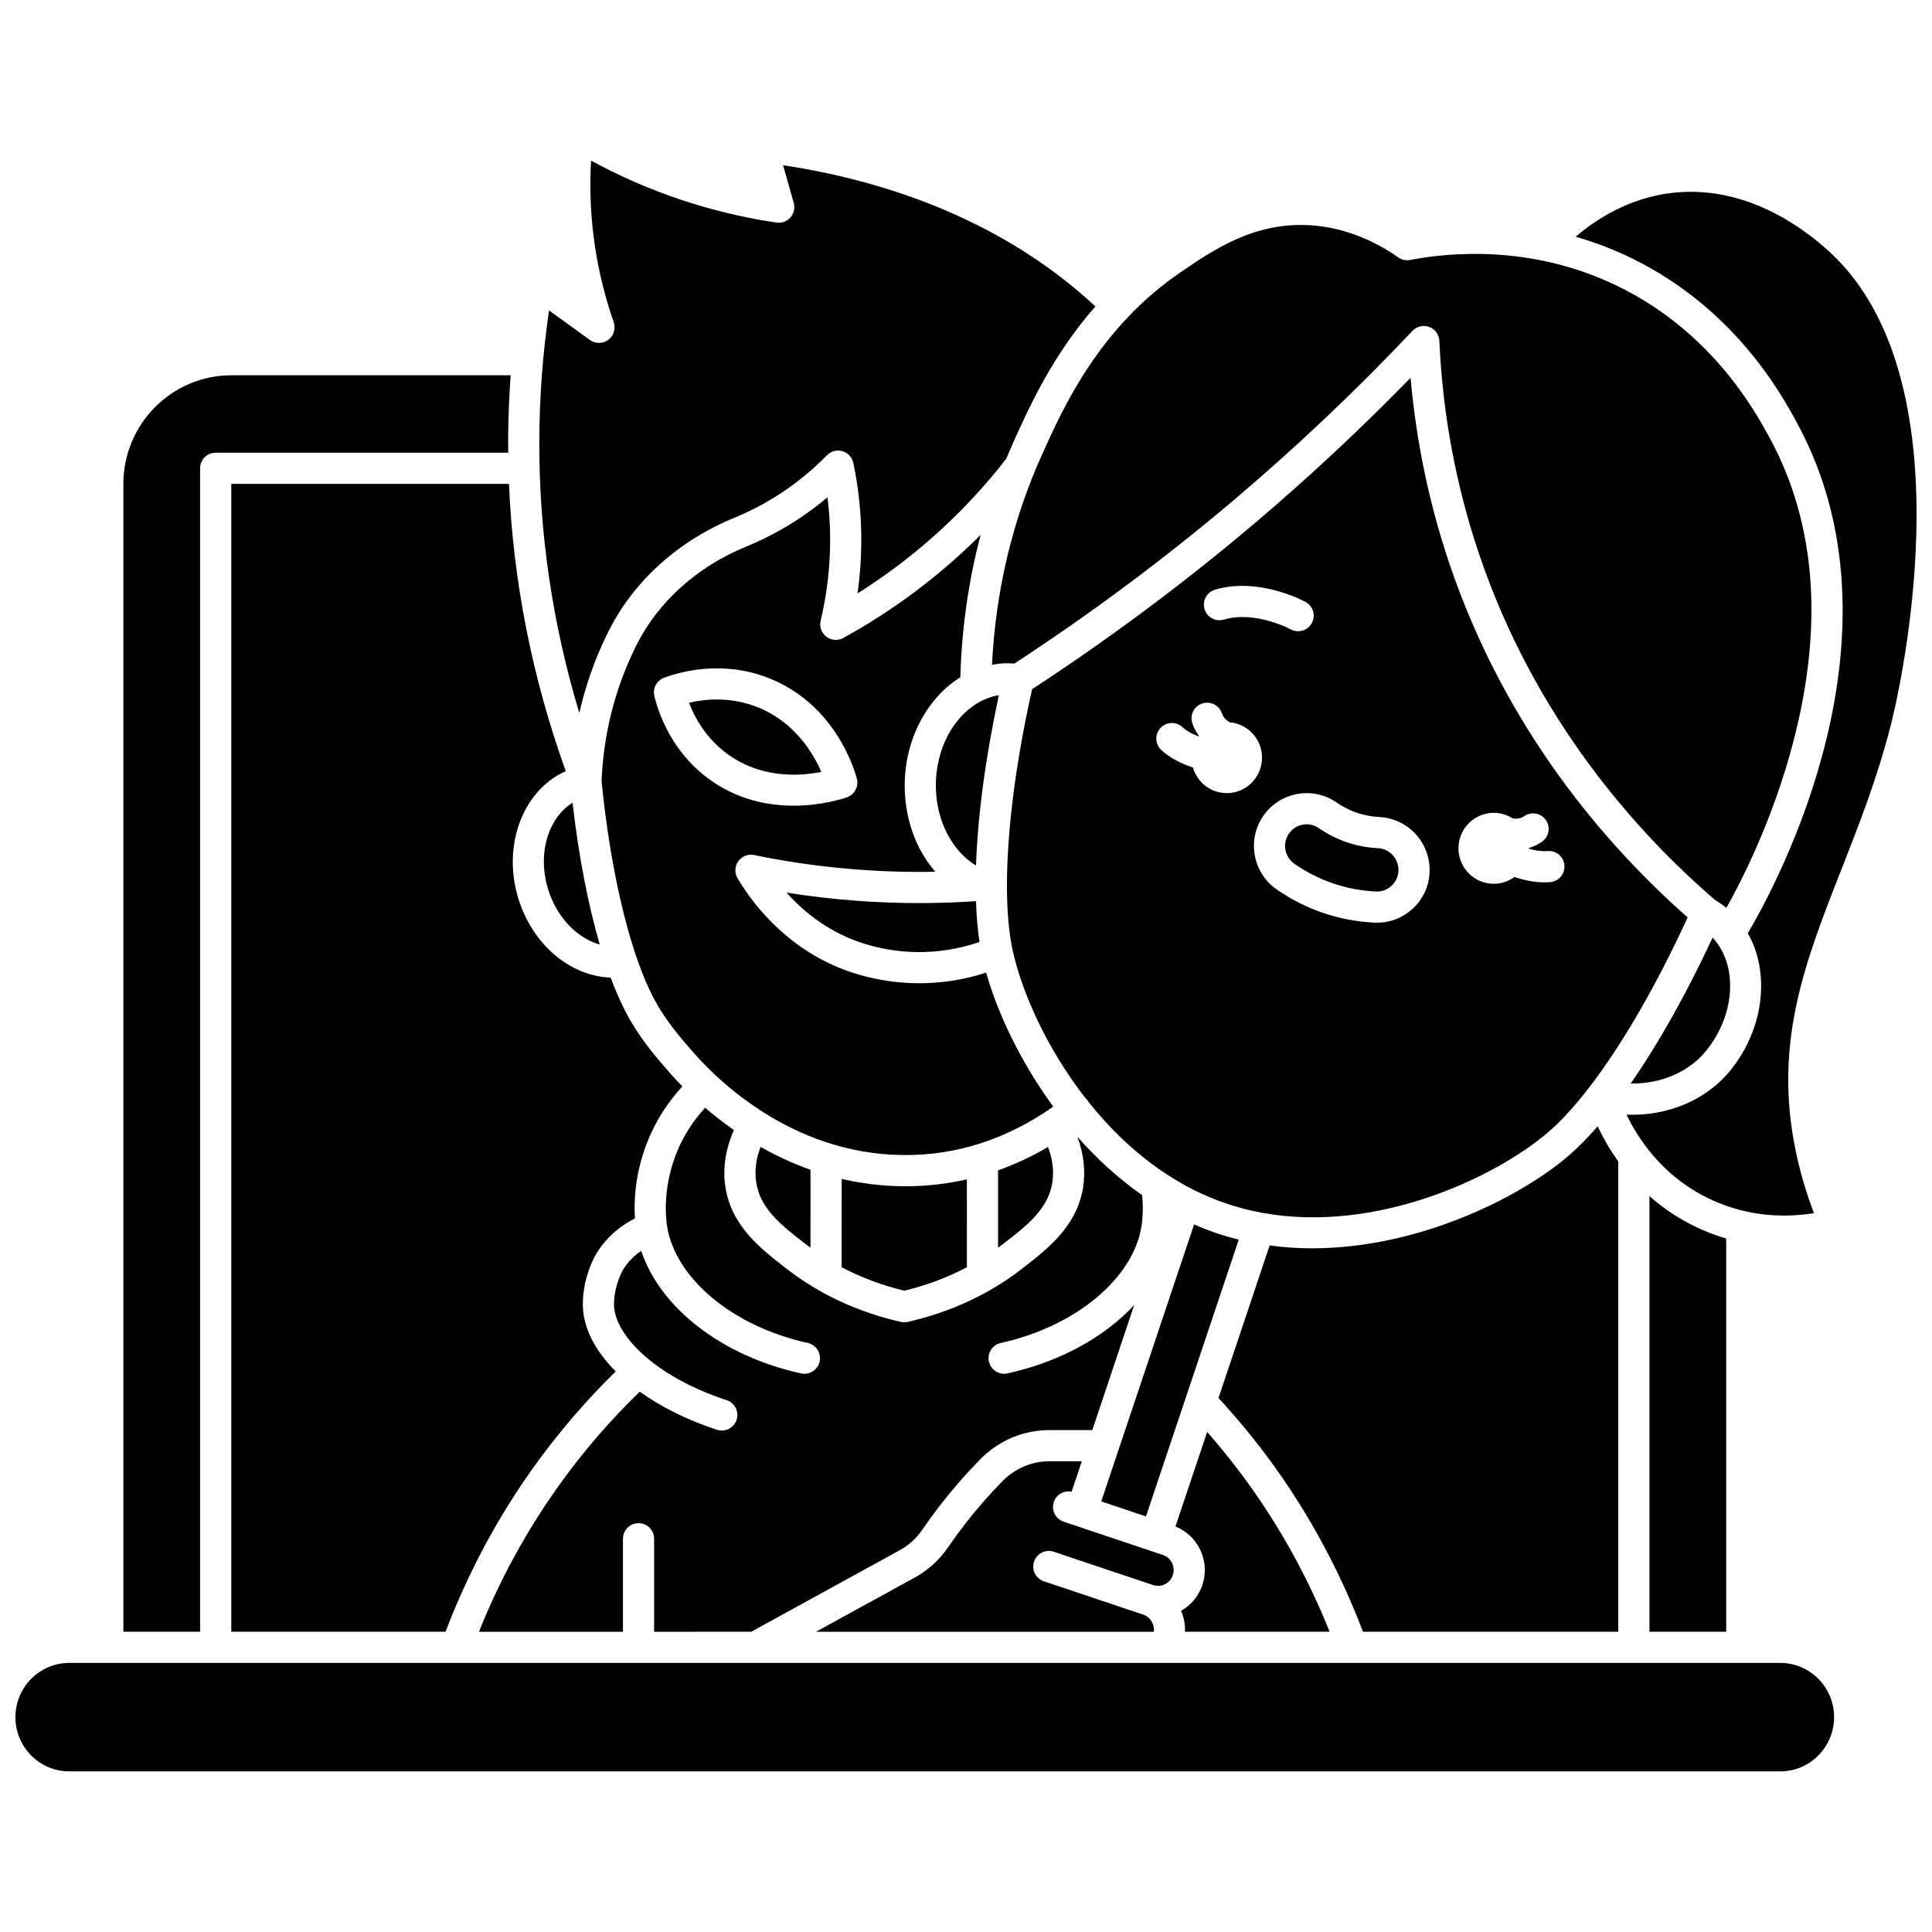
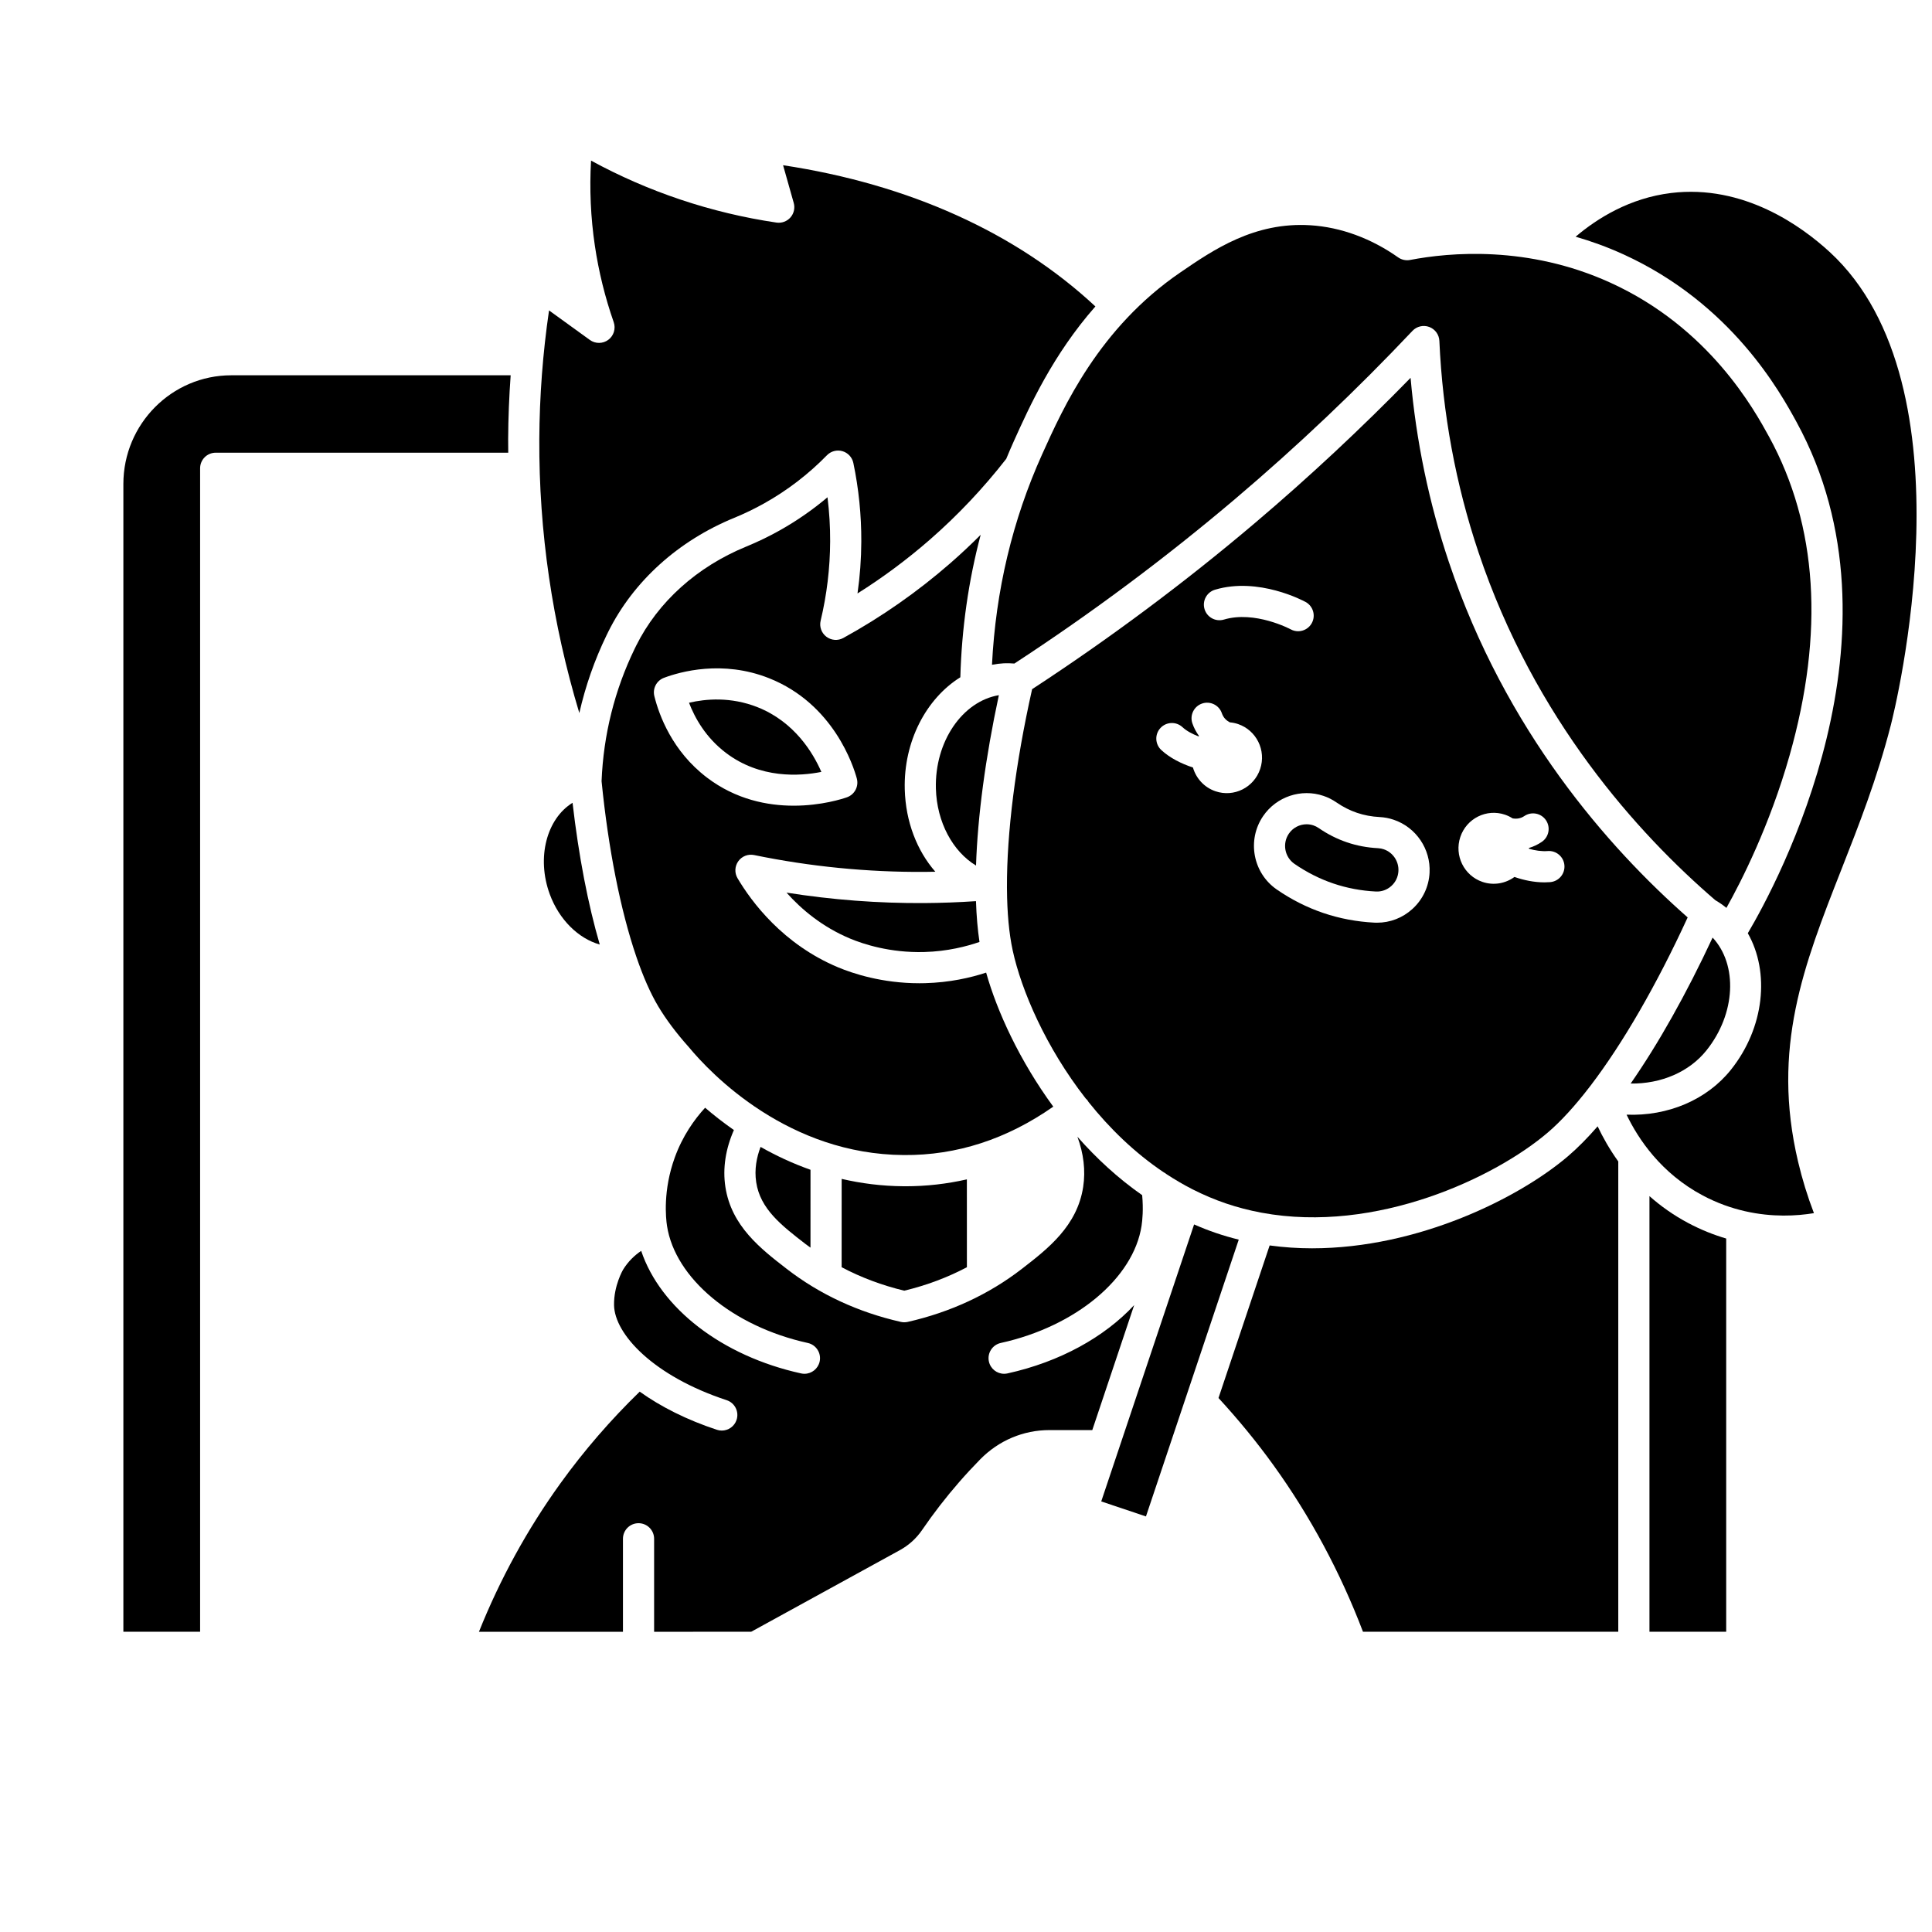
<svg xmlns="http://www.w3.org/2000/svg" width="800px" height="800px" version="1.1" viewBox="144 144 512 512">
  <defs>
    <clipPath id="b">
-       <path d="m148.09 584h482.91v30h-482.91z" />
-     </clipPath>
+       </clipPath>
    <clipPath id="a">
      <path d="m561 194h90.902v273h-90.902z" />
    </clipPath>
  </defs>
-   <path d="m408.5 474.64c0.418-0.309 0.844-0.598 1.254-0.914 6.465-5 12.051-9.32 13.133-16.426 0.523-3.43-0.133-6.648-1.152-9.332-4.312 2.512-8.727 4.582-13.238 6.184z" />
  <path d="m389.02 383.32c-12.242 0.086-24.488-0.852-36.586-2.766 3.922 4.406 9.453 9.09 16.871 12.188 3.43 1.434 10.547 3.801 19.617 3.555 6.195-0.168 11.309-1.508 14.652-2.672-0.492-3.281-0.801-6.898-0.93-10.812-4.523 0.305-9.098 0.48-13.625 0.508z" />
  <path d="m392.02 352.98c0.238 8.906 4.484 16.695 10.637 20.398 0.434-13.055 2.477-28.484 6.051-45.152-9.668 1.629-17.02 12.301-16.688 24.754z" />
  <path d="m344.4 457.3c1.082 7.106 6.668 11.426 13.133 16.426 0.41 0.316 0.836 0.609 1.254 0.914l0.004-20.637c-4.805-1.703-9.227-3.785-13.23-6.059-1.023 2.688-1.688 5.914-1.16 9.355z" />
  <path d="m364 287.5c0.016-3.91-0.219-7.828-0.703-11.719-3.93 3.32-8.168 6.258-12.656 8.777-2.867 1.609-5.863 3.055-8.902 4.301-13.027 5.34-23.371 14.652-29.137 26.23-0.141 0.285-0.281 0.57-0.422 0.859-5.312 10.969-8.254 22.766-8.758 35.062 1.793 18.016 5.047 34.27 9.152 46.352 0.043 0.109 0.082 0.219 0.113 0.332 1.773 5.168 3.703 9.566 5.746 12.988 2.043 3.43 4.82 7.137 8.031 10.723 0.035 0.039 0.07 0.078 0.105 0.121 2.785 3.363 9.379 10.582 19.23 16.922 0.031 0.016 0.066 0.027 0.098 0.043 0.062 0.039 0.117 0.086 0.176 0.129 9.598 6.121 22.238 11.383 37.457 11.48 14.027 0.117 27.305-4.227 39.598-12.828-8.93-12.199-14.895-25.242-17.793-35.52-4.148 1.363-9.656 2.621-16.188 2.797-0.512 0.012-1.02 0.02-1.523 0.02-9.891 0-17.656-2.602-21.5-4.207-14.672-6.125-23.008-17.43-26.668-23.621-0.832-1.406-0.754-3.172 0.195-4.5 0.949-1.332 2.594-1.977 4.195-1.645 14.82 3.055 30.02 4.559 45.121 4.465 0.965-0.008 1.934-0.023 2.906-0.043-4.856-5.555-7.871-13.25-8.102-21.816-0.34-12.73 5.707-24.086 14.727-29.715 0.363-12.965 2.168-25.59 5.391-37.762-2.613 2.613-5.305 5.141-8.082 7.559-8.691 7.574-18.219 14.234-28.32 19.785-1.434 0.789-3.195 0.656-4.496-0.336-1.301-0.992-1.895-2.656-1.512-4.246 1.641-6.867 2.488-13.93 2.519-20.988zm7.066 62.812c0.566 2.086-0.574 4.258-2.617 4.977-1.094 0.387-6.723 2.227-14.113 2.227-6.875 0-15.273-1.594-22.969-7.438-9.211-6.996-12.699-16.527-13.957-21.59-0.508-2.035 0.594-4.129 2.559-4.863 4.266-1.602 15.516-4.793 27.859 0.117 17.109 6.801 22.359 23.328 23.238 26.57z" />
  <path d="m383.48 458.37c-5.828-0.039-11.309-0.762-16.43-1.953l-0.008 23.41c5.133 2.711 10.676 4.797 16.598 6.219 5.922-1.422 11.469-3.508 16.598-6.219l-0.008-23.281c-5.309 1.207-10.734 1.828-16.266 1.828-0.156-0.004-0.32-0.004-0.484-0.004z" />
  <path d="m289.68 380.94c2.488 6.805 7.633 11.793 13.262 13.371-3.102-10.617-5.578-23.418-7.211-37.566-6.852 4.238-9.59 14.516-6.051 24.195z" />
  <path d="m343.08 576.43 39.352-21.602c2.402-1.32 4.391-3.113 5.91-5.332 3.031-4.43 6.352-8.723 9.875-12.762 1.781-2.043 3.644-4.055 5.543-5.988 4.914-5.004 11.441-7.762 18.375-7.762h11.332l11.102-33.121c-7.891 8.48-19.699 15.051-33.578 18.105-0.297 0.066-0.598 0.098-0.891 0.098-1.898 0-3.606-1.312-4.031-3.246-0.488-2.227 0.918-4.43 3.148-4.922 19.836-4.363 35.18-17.133 37.309-31.055 0.223-1.465 0.508-4.328 0.16-8.113-6.422-4.488-12.148-9.785-17.164-15.484 1.648 4.441 2.191 8.957 1.531 13.297-1.582 10.371-9.371 16.398-16.246 21.715-8.73 6.754-18.91 11.48-30.25 14.059-0.301 0.066-0.605 0.102-0.914 0.102s-0.613-0.035-0.914-0.102c-11.34-2.574-21.52-7.305-30.25-14.059-6.875-5.316-14.664-11.34-16.246-21.715-0.75-4.914 0.047-10.062 2.258-15.07-2.828-1.973-5.379-3.981-7.629-5.914-2.84 3.086-5.957 7.445-8.043 13.199-3.148 8.688-2.371 16.039-2.059 18.086 2.129 13.926 17.473 26.695 37.309 31.055 2.227 0.492 3.637 2.691 3.148 4.922-0.426 1.93-2.133 3.246-4.031 3.246-0.293 0-0.59-0.031-0.891-0.098-21.012-4.621-37.285-17.312-42.375-32.48-1.695 1.156-3.461 2.773-4.832 5.043-0.012 0.023-2.449 4.207-2.359 9.34 0.133 7.684 10.426 18.801 29.84 25.188 2.168 0.711 3.344 3.047 2.633 5.215-0.57 1.738-2.188 2.84-3.922 2.84-0.426 0-0.863-0.066-1.289-0.207-7.902-2.598-14.852-6.09-20.461-10.109-7.699 7.473-14.766 15.637-21.023 24.32-8.75 12.137-15.988 25.344-21.582 39.32h38.164v-24.648c0-2.281 1.848-4.129 4.129-4.129s4.129 1.848 4.129 4.129v24.648l25.734-0.012z" />
-   <path d="m423.27 555.23 26.316 8.828c1.039 0.348 2.152 0.27 3.137-0.219 0.996-0.5 1.742-1.359 2.094-2.43 0.73-2.203-0.449-4.586-2.625-5.316l-26.316-8.828c-2.164-0.727-3.328-3.066-2.602-5.231 0.668-1.992 2.711-3.121 4.719-2.719l2.703-8.066h-8.562c-4.695 0-9.129 1.879-12.48 5.289-1.785 1.816-3.535 3.707-5.211 5.629-3.312 3.797-6.438 7.836-9.285 12-2.227 3.25-5.25 5.984-8.754 7.91l-26.16 14.359h89.508c0.266-1.961-0.871-3.902-2.797-4.547l-26.316-8.828c-2.164-0.727-3.328-3.066-2.602-5.231 0.73-2.164 3.074-3.328 5.234-2.602z" />
  <path d="m344.77 331.42c-7.113-2.828-13.793-2.211-18.172-1.184 1.547 4.043 4.434 9.219 9.758 13.266 9.113 6.926 19.621 6.199 25.312 5.062-2.164-4.981-7.086-13.246-16.898-17.145z" />
-   <path d="m457 570.89c0.75 1.723 1.117 3.613 1.031 5.543h38.332c-5.594-13.977-12.832-27.184-21.582-39.32-3.387-4.699-7.035-9.262-10.871-13.641l-8.398 25.055c6.027 2.434 9.223 9.203 7.144 15.473-0.98 2.953-2.984 5.371-5.656 6.891z" />
  <path d="m466.26 470.76c-1.988-0.676-3.918-1.441-5.812-2.269l-24.609 73.402 11.852 3.977 24.59-73.352c-2.016-0.5-4.023-1.078-6.019-1.758z" />
-   <path d="m205.29 272.23v304.2h56.785c5.988-15.734 13.945-30.582 23.727-44.148 6.379-8.852 13.555-17.188 21.371-24.84-5.453-5.457-8.605-11.496-8.707-17.434-0.129-7.387 3.164-13.105 3.539-13.734 2.945-4.867 7.016-7.738 10.254-9.383-0.266-4.273-0.031-11.148 2.793-18.949 2.535-7 6.332-12.293 9.781-16.031-1.984-2.027-3.523-3.777-4.574-5.047-3.586-4.016-6.586-8.031-8.918-11.945-1.957-3.281-3.797-7.266-5.508-11.844-10.215-0.375-19.738-7.891-23.914-19.305-5.273-14.438 0.113-30.113 12.008-35.418-8.906-24.816-13.957-50.352-15.043-76.121z" />
  <path d="m406.89 320.17c1.023-0.195 2.062-0.332 3.121-0.387 0.895-0.047 1.836-0.012 2.809 0.062 20.32-13.266 40-27.93 58.504-43.617 16.406-13.91 32.219-28.898 46.996-44.547 1.141-1.207 2.891-1.613 4.441-1.035 1.555 0.578 2.613 2.031 2.688 3.688 0.852 19.203 4.336 38.047 10.359 56.004 14.875 44.359 42.297 74.617 62.809 92.258 0.965 0.543 1.953 1.227 2.906 2.004 3.965-7.078 11.457-21.809 16.73-40.379 9.25-32.57 7.426-60.988-5.422-84.465-3.918-7.156-15.836-28.93-42.129-40.871-21.773-9.891-42.559-8-53.012-5.992-1.102 0.211-2.242-0.035-3.16-0.68-7.191-5.07-15.238-8.016-23.27-8.516-14.84-0.926-25.695 6.504-34.414 12.473l-0.098 0.066c-21.492 14.715-30.93 35.652-36.57 48.164-7.863 17.43-12.312 36.168-13.289 55.77z" />
  <path d="m197.03 268.1c0-2.281 1.848-4.129 4.129-4.129h77.531c-0.012-1.207-0.031-2.414-0.023-3.621 0.027-5.621 0.258-11.262 0.664-16.895h-74.043c-15.77 0-28.594 12.922-28.594 28.805v304.17h20.336z" />
  <path d="m304.74 312.36c0.152-0.316 0.309-0.629 0.461-0.945 6.656-13.371 18.52-24.094 33.398-30.195 2.731-1.117 5.418-2.418 7.992-3.863 6.09-3.418 11.66-7.691 16.555-12.707 1.066-1.094 2.648-1.508 4.113-1.082 1.465 0.426 2.574 1.629 2.887 3.121 1.43 6.848 2.137 13.859 2.109 20.848-0.02 4.59-0.355 9.184-1.008 13.734 6.727-4.234 13.133-8.992 19.121-14.211 7.418-6.465 14.238-13.688 20.297-21.465 0.637-1.539 1.289-3.074 1.977-4.598 4.188-9.285 10.348-22.941 21.648-35.789-20.934-19.508-49.348-32.371-82.766-37.422l2.824 9.992c0.383 1.348 0.051 2.797-0.871 3.848-0.926 1.051-2.32 1.562-3.703 1.359-8.629-1.273-17.191-3.324-25.449-6.098-8.164-2.731-16.105-6.195-23.691-10.324-0.43 7.535-0.094 15.086 1.008 22.523 1.016 6.879 2.699 13.707 5 20.293 0.594 1.703 0.016 3.598-1.434 4.676-1.449 1.078-3.426 1.09-4.887 0.035l-10.82-7.828c-1.656 11.316-2.519 22.77-2.578 34.133-0.121 24.473 3.441 48.809 10.605 72.562 1.613-7.102 4.008-13.988 7.211-20.598z" />
  <path d="m527.97 292.96c-5.277-15.734-8.684-32.121-10.152-48.832-13.09 13.426-26.902 26.312-41.156 38.398-18.707 15.863-38.602 30.691-59.141 44.113-4.438 19.789-6.731 38.207-6.668 52.586 0.004 0.109 0.008 0.219 0.004 0.332 0.043 6.305 0.543 11.828 1.52 16.324 2.301 10.609 8.797 25.707 19.328 39.207 0.18 0.164 0.352 0.336 0.504 0.531 0.105 0.137 0.18 0.281 0.266 0.426 5.562 6.965 12.215 13.457 19.93 18.637 0.277 0.137 0.531 0.312 0.77 0.504 2.164 1.414 4.398 2.734 6.727 3.926 0.078 0.043 0.164 0.074 0.238 0.121 2.812 1.422 5.738 2.672 8.785 3.703 3.043 1.031 6.117 1.824 9.207 2.406 0.086 0.008 0.168 0.035 0.254 0.047 30.344 5.598 61.863-9.328 75.863-21.316 3.465-2.969 7.164-7.031 10.977-11.988 0.105-0.156 0.219-0.309 0.348-0.453 8.477-11.129 17.48-26.656 25.676-44.508-21.066-18.543-48.277-49.445-63.277-94.164zm-61.984 7.32c11.562-3.453 23.508 2.973 24.012 3.25 2 1.094 2.734 3.606 1.641 5.606-0.75 1.371-2.168 2.148-3.625 2.148-0.668 0-1.344-0.164-1.969-0.504-0.133-0.074-9.492-5.031-17.691-2.586-2.188 0.652-4.488-0.59-5.141-2.777-0.652-2.184 0.59-4.484 2.773-5.137zm0.141 53.418c-3.012-1.023-5.16-3.445-5.984-6.301-3.082-1.008-6.144-2.547-8.391-4.637-1.672-1.555-1.766-4.168-0.215-5.836 1.555-1.668 4.164-1.766 5.836-0.215 1.086 1.008 2.637 1.824 4.262 2.449 0.035-0.047 0.07-0.086 0.105-0.133-0.73-1-1.328-2.106-1.75-3.344-0.734-2.16 0.422-4.504 2.582-5.238 2.156-0.734 4.504 0.422 5.238 2.582 0.398 1.176 1.176 1.902 2.106 2.406 0.727 0.062 1.457 0.203 2.18 0.449 4.887 1.66 7.512 6.992 5.863 11.91-1.648 4.922-6.945 7.566-11.832 5.906zm56.727 21.539c-0.18 3.723-1.809 7.164-4.578 9.676-2.59 2.344-5.883 3.613-9.344 3.613-0.234 0-0.473-0.008-0.711-0.016-4.676-0.238-9.23-1.098-13.543-2.562-4.316-1.465-8.461-3.559-12.316-6.219-6.336-4.371-7.957-13.102-3.617-19.461 3.516-5.156 10.09-7.356 15.988-5.352 1.23 0.418 2.391 1.004 3.457 1.742 1.707 1.176 3.531 2.102 5.418 2.742s3.902 1.02 5.992 1.125c1.277 0.062 2.547 0.305 3.769 0.723 5.902 2 9.801 7.754 9.484 13.988zm31.945 2.539c-0.496 0.039-0.996 0.059-1.496 0.059-2.727 0-5.465-0.566-7.957-1.434-2.367 1.73-5.496 2.328-8.48 1.312-4.887-1.66-7.512-6.992-5.863-11.91 1.648-4.918 6.949-7.562 11.836-5.902 0.727 0.246 1.398 0.582 2.019 0.98 1.039 0.172 2.094 0.066 3.109-0.621 1.891-1.273 4.457-0.777 5.734 1.113 1.273 1.891 0.777 4.457-1.113 5.734-1.082 0.73-2.219 1.266-3.402 1.613 0 0.07 0.008 0.141 0.004 0.211 1.625 0.461 3.348 0.73 4.953 0.605 2.266-0.188 4.266 1.516 4.445 3.789 0.18 2.277-1.516 4.266-3.789 4.449z" />
  <path d="m596.24 422.35c7.762-9.703 8.328-22.672 1.621-29.879-6.984 14.992-14.414 28.176-21.719 38.68 8.023 0.109 15.5-3.043 20.098-8.801z" />
  <path d="m572.86 576.43v-124.63c-2.387-3.324-4.168-6.547-5.469-9.312-2.652 3.055-5.262 5.695-7.785 7.859-12.949 11.09-39.727 24.469-67.895 24.469-3.734 0-7.488-0.25-11.242-0.758l-13.555 40.43c5.191 5.633 10.094 11.594 14.562 17.793 9.777 13.566 17.734 28.414 23.727 44.148z" />
  <path d="m591.4 468.12c-3.949-2.098-7.348-4.539-10.277-7.137v115.45h20.336v-104.21c-3.273-0.961-6.652-2.293-10.059-4.102z" />
  <g clip-path="url(#b)">
    <path d="m615.8 584.69h-113.42-0.012-0.012-49.84c-0.012 0-0.023 0.004-0.035 0.004-0.008 0-0.02-0.004-0.027-0.004h-108.3-0.016-0.016-79.203-0.012-0.012-102.55c-7.863 0-14.258 6.445-14.258 14.371s6.394 14.371 14.254 14.371h453.46c7.859 0 14.254-6.445 14.254-14.371 0-7.922-6.394-14.371-14.254-14.371z" />
  </g>
  <g clip-path="url(#a)">
    <path d="m628.87 210.77c-7.441-6.84-22.797-17.965-42.027-15.621-10.941 1.332-19.52 6.684-25.289 11.582 4.113 1.184 8.316 2.699 12.559 4.629 28.801 13.082 41.715 36.676 45.957 44.426 30.719 56.117-5.062 122.3-12.883 135.53 5.883 10.34 4.43 25.039-4.492 36.199-6.394 7.992-16.738 12.312-27.637 11.883 3.074 6.414 9.121 15.535 20.219 21.43 3.797 2.016 7.547 3.324 11.117 4.141 0.023 0.004 0.047 0.012 0.07 0.016 7.215 1.645 13.684 1.266 18.246 0.512-1.707-4.453-3.113-9.027-4.203-13.645-7.106-30.125 1.508-52.051 11.484-77.434 4.648-11.836 9.461-24.074 13.098-38.27 0.938-3.652 22.477-89.809-16.219-125.38z" />
  </g>
  <path d="m510.71 369.07c-0.496-0.168-1.012-0.266-1.527-0.293-2.856-0.145-5.625-0.668-8.234-1.555-2.609-0.887-5.121-2.152-7.465-3.769-0.441-0.309-0.914-0.547-1.414-0.715-0.59-0.199-1.199-0.297-1.805-0.297-1.84 0-3.625 0.898-4.703 2.484-1.785 2.621-1.121 6.211 1.484 8.008 3.227 2.227 6.688 3.977 10.281 5.195 3.59 1.219 7.391 1.938 11.301 2.133 1.5 0.078 2.965-0.445 4.094-1.469 1.137-1.027 1.801-2.438 1.875-3.965 0.133-2.57-1.465-4.938-3.887-5.758z" />
</svg>